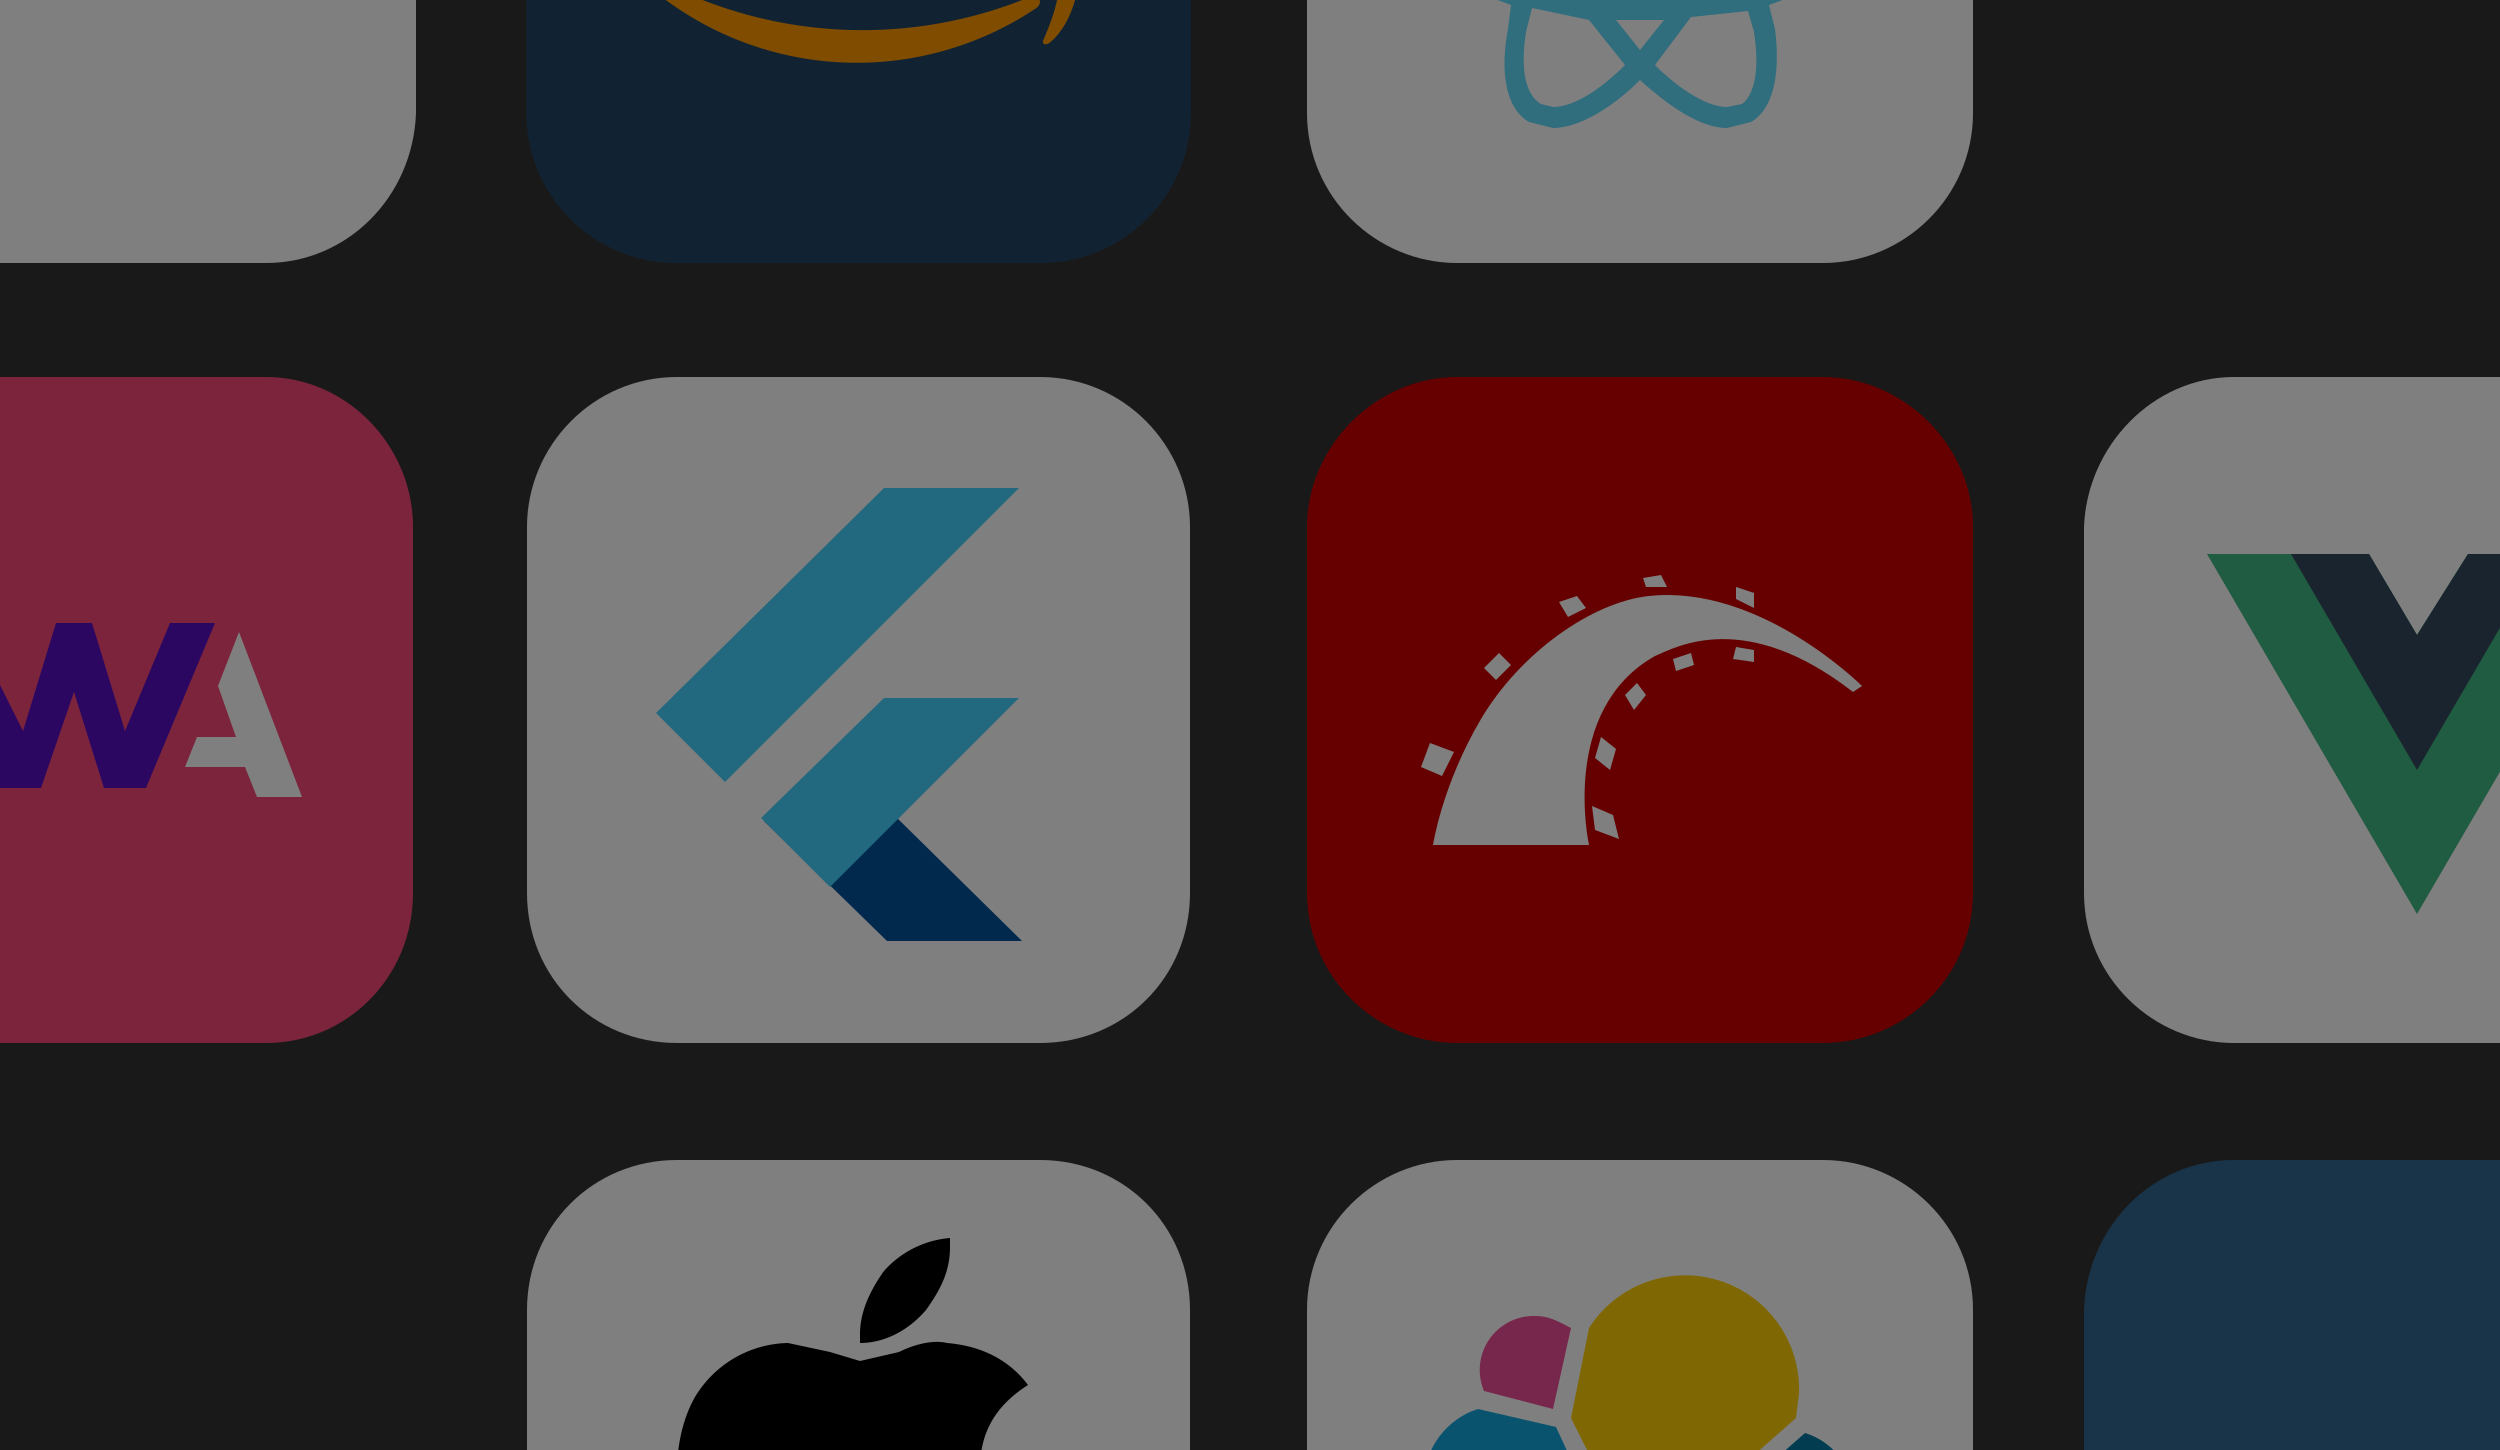
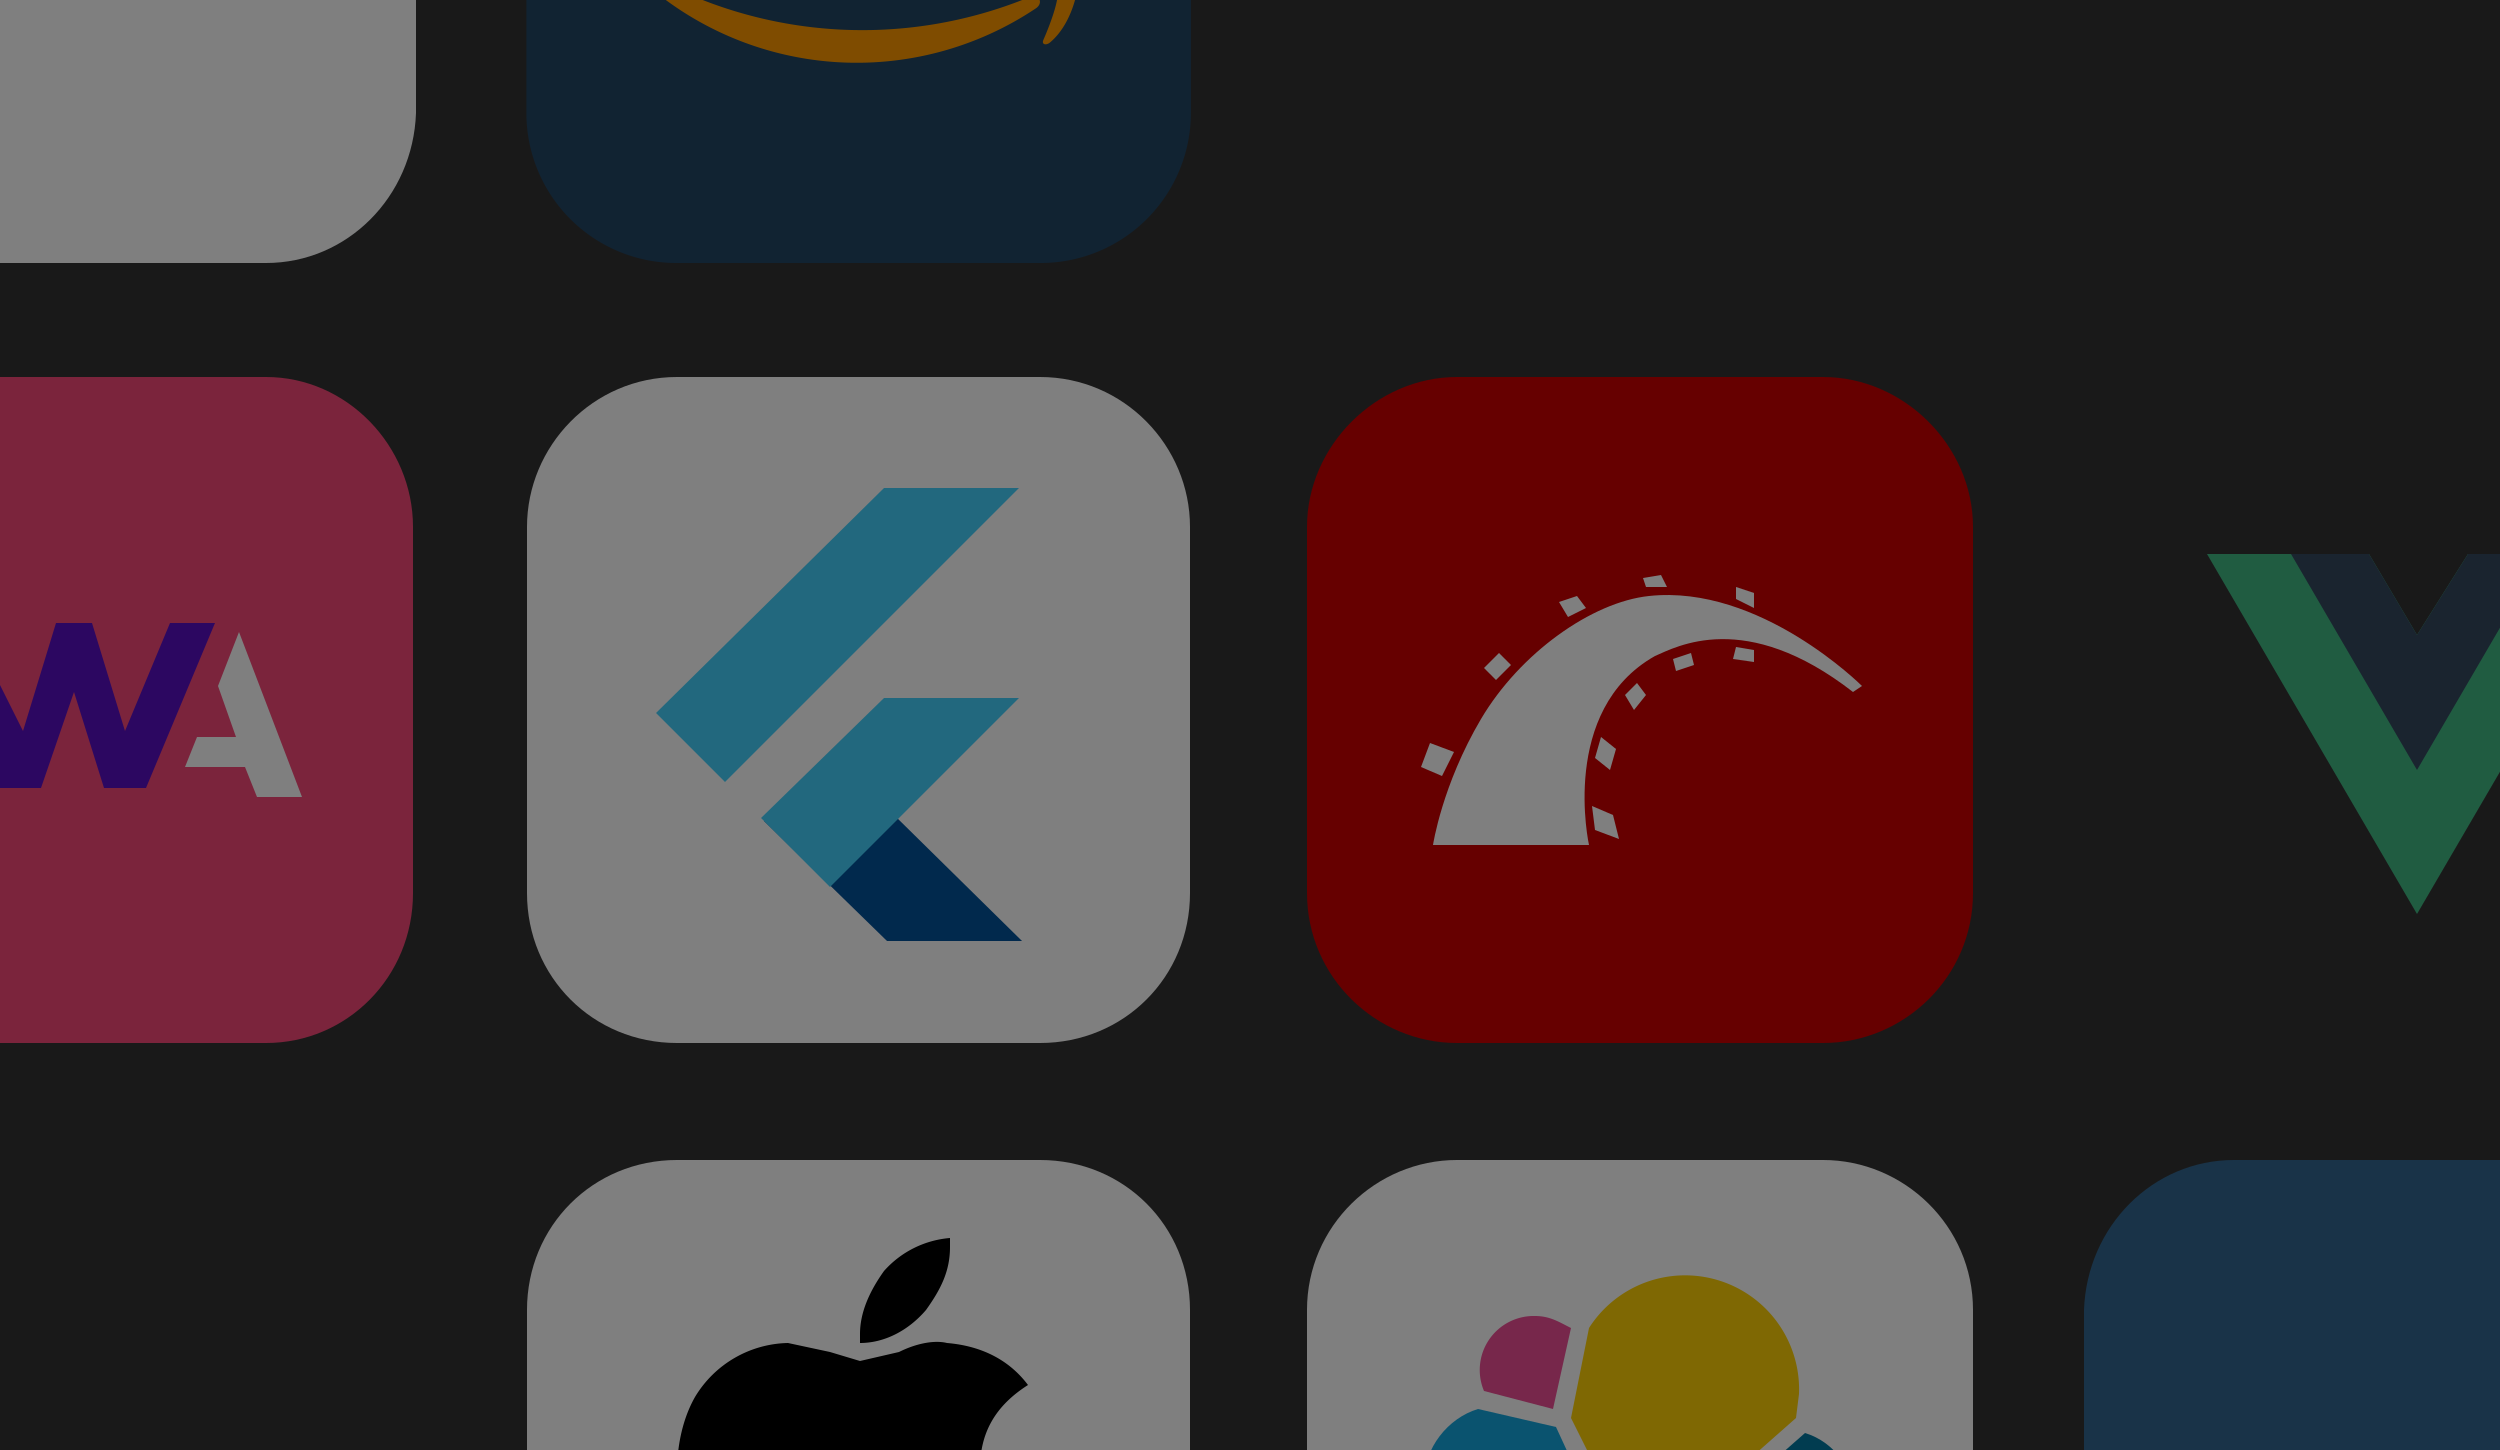
<svg xmlns="http://www.w3.org/2000/svg" viewBox="0 0 500 290">
  <rect x="0" y="0" width="500" height="290" fill="#333333" stroke="none" />
  <defs>
    <style>
      #all {
        transform-origin: 50% 50%;
        transform: rotate(-30deg) skewX(12deg) scale(.6);
      }
    </style>
  </defs>
  <g id="all">
    <g id="r5c5">
      <path fill="#FFF" d="M180 510H59c-28 0-50-22-50-50V340c0-28 22-50 50-50h121c28 0 50 22 50 50v122c0 27-22 49-50 49z" />
      <path d="M178 429a83 83 0 01-18 26c-4 4-8 6-13 6l-12-3c-4-2-9-3-13-3l-13 3-11 3c-4 0-9-2-13-6l-11-12a86 86 0 01-15-49c0-9 2-18 6-25a37 37 0 0131-18l14 3 10 3 13-3c6-3 12-4 16-3 12 1 21 6 27 14-11 7-16 16-16 28 0 9 4 17 10 23 3 3 7 5 10 6l-2 7zm-28-110c0 8-3 14-8 21-6 7-14 11-22 11v-3c0-7 3-14 8-21a33 33 0 0122-11v3z" />
    </g>
    <g id="r5c4">
      <path fill="#336791" d="M700 510H578c-27 0-50-22-50-50V340c1-28 23-50 50-50h122c28 0 50 22 50 50v122c0 27-22 49-50 49z" />
    </g>
    <g id="r4c5">
-       <path fill="#FFF" d="M700 251H578c-27 0-50-22-50-50V79c1-27 23-50 50-50h122c28 0 50 23 50 50v122c0 28-22 50-50 50z" />
      <path fill="#41B883" d="M656 88l-17 27-16-27h-54l70 120 70-120h-53z" />
      <path fill="#34495E" d="M656 88l-17 27-16-27h-26l42 72 42-72h-25z" />
    </g>
    <g id="r4c4">
      <path fill="#C00" d="M441 251H319c-27 0-50-22-50-50V79c0-27 23-50 50-50h122c27 0 50 23 50 50v122c0 28-23 50-50 50z" />
      <path fill="#FFF" d="M311 185h52s-10-45 22-63c7-3 30-16 66 12l3-2s-34-34-71-30c-19 2-43 19-56 41s-16 42-16 42zm107-79v-5l-6-2v4l6 3zm-6 13l-1 4 7 1v-4l-6-1zm-24-20h1l-2-4-6 1 1 3h6zm3 24l1 4 6-2-1-4-6 2zm-29-17l-3-4-6 2 3 5 6-3zm13 29l3 5 4-5-3-4-4 4zm-10 21l5 4 2-7-5-4-2 7zm-28-31l-4-4-5 5 4 4 5-5zm-19 29l-8-3-3 8 7 3 4-8zm46 18l1 8 8 3-2-8-7-3z" />
    </g>
    <g id="r4c3">
      <path fill="#FFF" d="M180 251H59c-28 0-50-22-50-50V79c0-27 22-50 50-50h121c28 0 50 23 50 50v122c0 28-22 50-50 50z" />
      <g fill-rule="evenodd" clip-rule="evenodd">
        <path fill="#02539A" d="M129 217l-41-40 22-23 64 63h-45z" />
        <path fill="#45D1FD" d="M87 176l41-40h45l-63 63-23-23zm-35-35l23 23 98-98h-45l-76 75z" />
      </g>
    </g>
    <g id="r4c2">
      <path fill="#F64978" d="M-78 251h-122c-28 0-50-22-50-50V79c0-27 22-50 50-50h122c27 0 49 23 49 50v122c0 28-22 50-49 50z" />
      <path fill="#FFF" d="M-105 159l4-10h13l-6-17 7-18 21 55h-15l-4-10h-20z" />
      <path fill="#580FC3" d="M-118 166l23-55h-15l-15 36-11-36h-12l-11 36-8-16-8 22 8 13h14l11-32 10 32h14z" />
      <path fill="#FFF" d="M-199 147h17l2-8 7-20-2-2c-3-4-8-6-15-6h-22v55h14v-19zm12-23c2 1 2 3 2 5l-1 5c-2 2-4 3-7 3h-6v-15h6l6 2z" />
    </g>
    <g id="r3c6">
      <path fill="#FFF" d="M441 510H319c-27 0-50-22-50-50V340c0-28 23-50 50-50h122c27 0 50 22 50 50v122c0 27-23 49-50 49z" />
      <path fill="#FFD106" d="M364 390l34 16 34-30 1-8a38 38 0 00-70-22l-6 30 7 14z" />
      <path fill="#21BAB0" d="M328 426v8a39 39 0 0070 21l6-29-8-15-34-15-34 30z" />
      <path fill="#EE4F97" d="M328 367l23 6 6-27c-4-2-7-4-12-4a18 18 0 00-17 25" />
      <path fill="#14A7DF" d="M326 373c-10 3-18 13-18 24s7 20 17 24l33-29-6-13-26-6z" />
      <path fill="#91C73E" d="M404 455c3 3 7 4 11 4a18 18 0 0017-25l-23-5-5 26z" />
      <path fill="#0279A0" d="M409 423l25 6c11-4 18-14 18-25 0-10-7-20-17-23l-33 29 7 13z" />
    </g>
    <g id="r3c4">
-       <path fill="#FFF" d="M441-9H319c-27 0-50-22-50-50v-122c0-27 23-49 50-49h122c27 0 50 22 50 49v122c0 28-23 50-50 50z" />
-       <path fill="#61DAFB" d="M431-142l-8-3 2-8c2-15-1-26-8-31l-8-1c-8 0-18 6-29 16-11-10-21-16-29-16l-8 1c-7 5-10 16-7 31l1 8-8 3c-14 6-22 14-22 22s8 17 22 22l8 3-1 8c-3 16 0 27 7 31l8 2c8 0 19-6 29-16 11 10 21 16 29 16l8-2c7-4 10-15 8-31l-2-8 8-3c15-5 23-13 23-22s-8-16-23-22zm-17-35c4 2 6 11 4 23l-2 8-19-3-12-15c9-9 17-15 24-15l5 2zm-14 69l-7 11h-26c-5-7-10-15-13-23a227 227 0 0113-23h26l14 23-7 12zm10-4l5 12-13 2 4-7 4-7zm-30 32l-8-10h16l-8 10zm-22-18l-13-2 5-12 4 7 4 7zm-8-30l-4-12 12-2-4 7-4 7zm30-31l8 9h-16l8-9zm26 24l-4-7 13 2-5 13-4-8zm-64-19c-2-12 0-21 5-24l4-1c7 0 15 6 24 15l-12 15-19 3-2-8zm-29 34c0-5 7-11 19-15l7-3 7 18-7 19c-16-5-26-12-26-19zm34 58c-5-3-7-11-5-24l2-8 19 4 12 15c-8 8-17 14-24 14l-4-1zm71-24c2 13 0 21-4 24l-5 1c-6 0-15-5-24-14l12-16 19-2 2 7zm11-18l-8 2-7-18 7-18c16 5 26 12 26 18s-7 12-18 16z" />
-     </g>
+       </g>
    <g id="r3c3">
      <path fill="#224665" d="M180.4-9H58.7A50 50 0 018.8-58.9v-121.7a50 50 0 0149.9-49.9h121.7a50 50 0 0149.9 49.9v121.7A50.1 50.1 0 01180.4-9z" />
-       <path fill="#FFF" d="M87.5-131.7l.6 4.2 1.5 3.6.3 1.2-.9 1.5-3 1.8-1.2.6-1.5-.6a16.7 16.7 0 01-3.3-5.4 18 18 0 01-14.4 6.9c-3.6.3-7.2-1.2-9.9-3.6a13 13 0 01-3.6-9.3c0-3.9 1.5-7.5 4.5-10.2a19 19 0 0112-3.6c3.6 0 7.3.5 10.8 1.5v-3.6c0-3.9-.9-6.3-2.4-7.8s-4.2-2.4-7.8-2.4l-5.4.6c-2.7.6-5.3 1.4-7.8 2.4-.6 0-.9-.3-.9-1.5v-2.4l.3-1.5 1.2-1.2a26 26 0 016.3-2.1c2.4-.6 4.8-.9 7.5-.9 6 0 10.2 1.2 12.9 3.9 2.7 2.7 4.2 6.6 4.2 12v15.9zm-19.8 7.4l5.1-.9a9.8 9.8 0 004.5-3.3c.9-.9 1.5-1.8 1.8-3l.3-4.2v-2.1c-3-.9-6-1.2-9-1.2-3.3 0-5.7.6-7.2 2.1s-2.4 3-2.4 5.4.6 4.2 1.8 5.4c1.2 1.2 2.7 1.8 5.1 1.8zm39.3 5.1l-1.8-.3c-.6-.3-.9-1.2-1.2-2.1l-11.4-37.7-.6-1.8c0-.9.6-1.2 1.2-1.2H98l2.1.3.9 2.1 8.1 32.3 7.8-32.3.9-2.1 1.8-.3h3.9l2.1.3.9 2.1 7.8 32.6 8.4-32.6.9-2.1 2.1-.3h4.5c.6 0 1.2.3 1.2 1.2v.6l-.4 1.5-12 37.7-.9 1.8-1.8.6h-4.2l-2.1-.6-.9-2.1-7.5-31.4-7.5 31.4-.9 2.1-2.1.3H107zm62.5 1.5c-4.5-.1-9-1.1-13.2-3l-1.5-1.2-.3-1.5v-2.4c0-1.2.6-1.5 1.2-1.5h.9l1.2.6c3.6 1.5 7.2 2.4 11.1 2.1 3.3 0 5.7-.3 7.2-1.5 1.8-1.2 2.7-2.7 2.7-4.5a5 5 0 00-1.5-3.6c-1.5-1.2-3-2.1-4.8-2.4l-7.2-2.4c-3-.6-5.7-2.4-7.8-4.8-4-5.1-3.1-12.4 2-16.4l.1-.1h.3c1.5-1.2 3.3-2.1 5.1-2.7a28.5 28.5 0 0117.4 1.5l1.5 1.2.3 1.8v2.4c0 .9-.3 1.5-.9 1.5l-2.1-.6c-2.7-1.5-6-2.1-9.3-2.1-2.7 0-4.8.6-6.6 1.5-1.5.9-2.1 2.4-2.1 4.2 0 1.5.3 2.7 1.5 3.6 1.2.9 2.7 1.8 5.4 2.7l6.9 2.1c3.3 1.2 6 2.7 7.5 4.8a9.5 9.5 0 012.1 6.9c0 2.1-.3 3.9-1.2 5.7-.9 1.5-2.1 3-3.6 4.2a22.2 22.2 0 01-12.3 3.9z" />
      <path fill-rule="evenodd" clip-rule="evenodd" fill="#F90" d="M178.8-94a107.3 107.3 0 01-132-9.6c-1.5-1.2 0-3.3 1.8-2.1a146.2 146.2 0 00127.8 8.1c2.7-1.5 5.1 1.5 2.4 3.6zm6.6-7.5c-1.8-2.7-13.5-1.5-18.6-.9-1.8.3-1.8-1.2-.6-2.1 9.3-6.3 24.2-4.5 26-2.4s-.3 17.4-9 24.5c-1.2.9-2.7.6-2.1-.9 2.2-5 6.4-15.8 4.3-18.2z" />
    </g>
    <g id="r3c2">
      <path fill="#FEFFFF" d="M-78-9h-122c-28 0-50-22-50-50v-122c0-27 22-49 50-49h122c27 0 50 22 50 49v122C-29-31-51-9-78-9z" />
    </g>
  </g>
  <rect x="0" y="0" width="500" fill-opacity=".5" height="290" />
</svg>